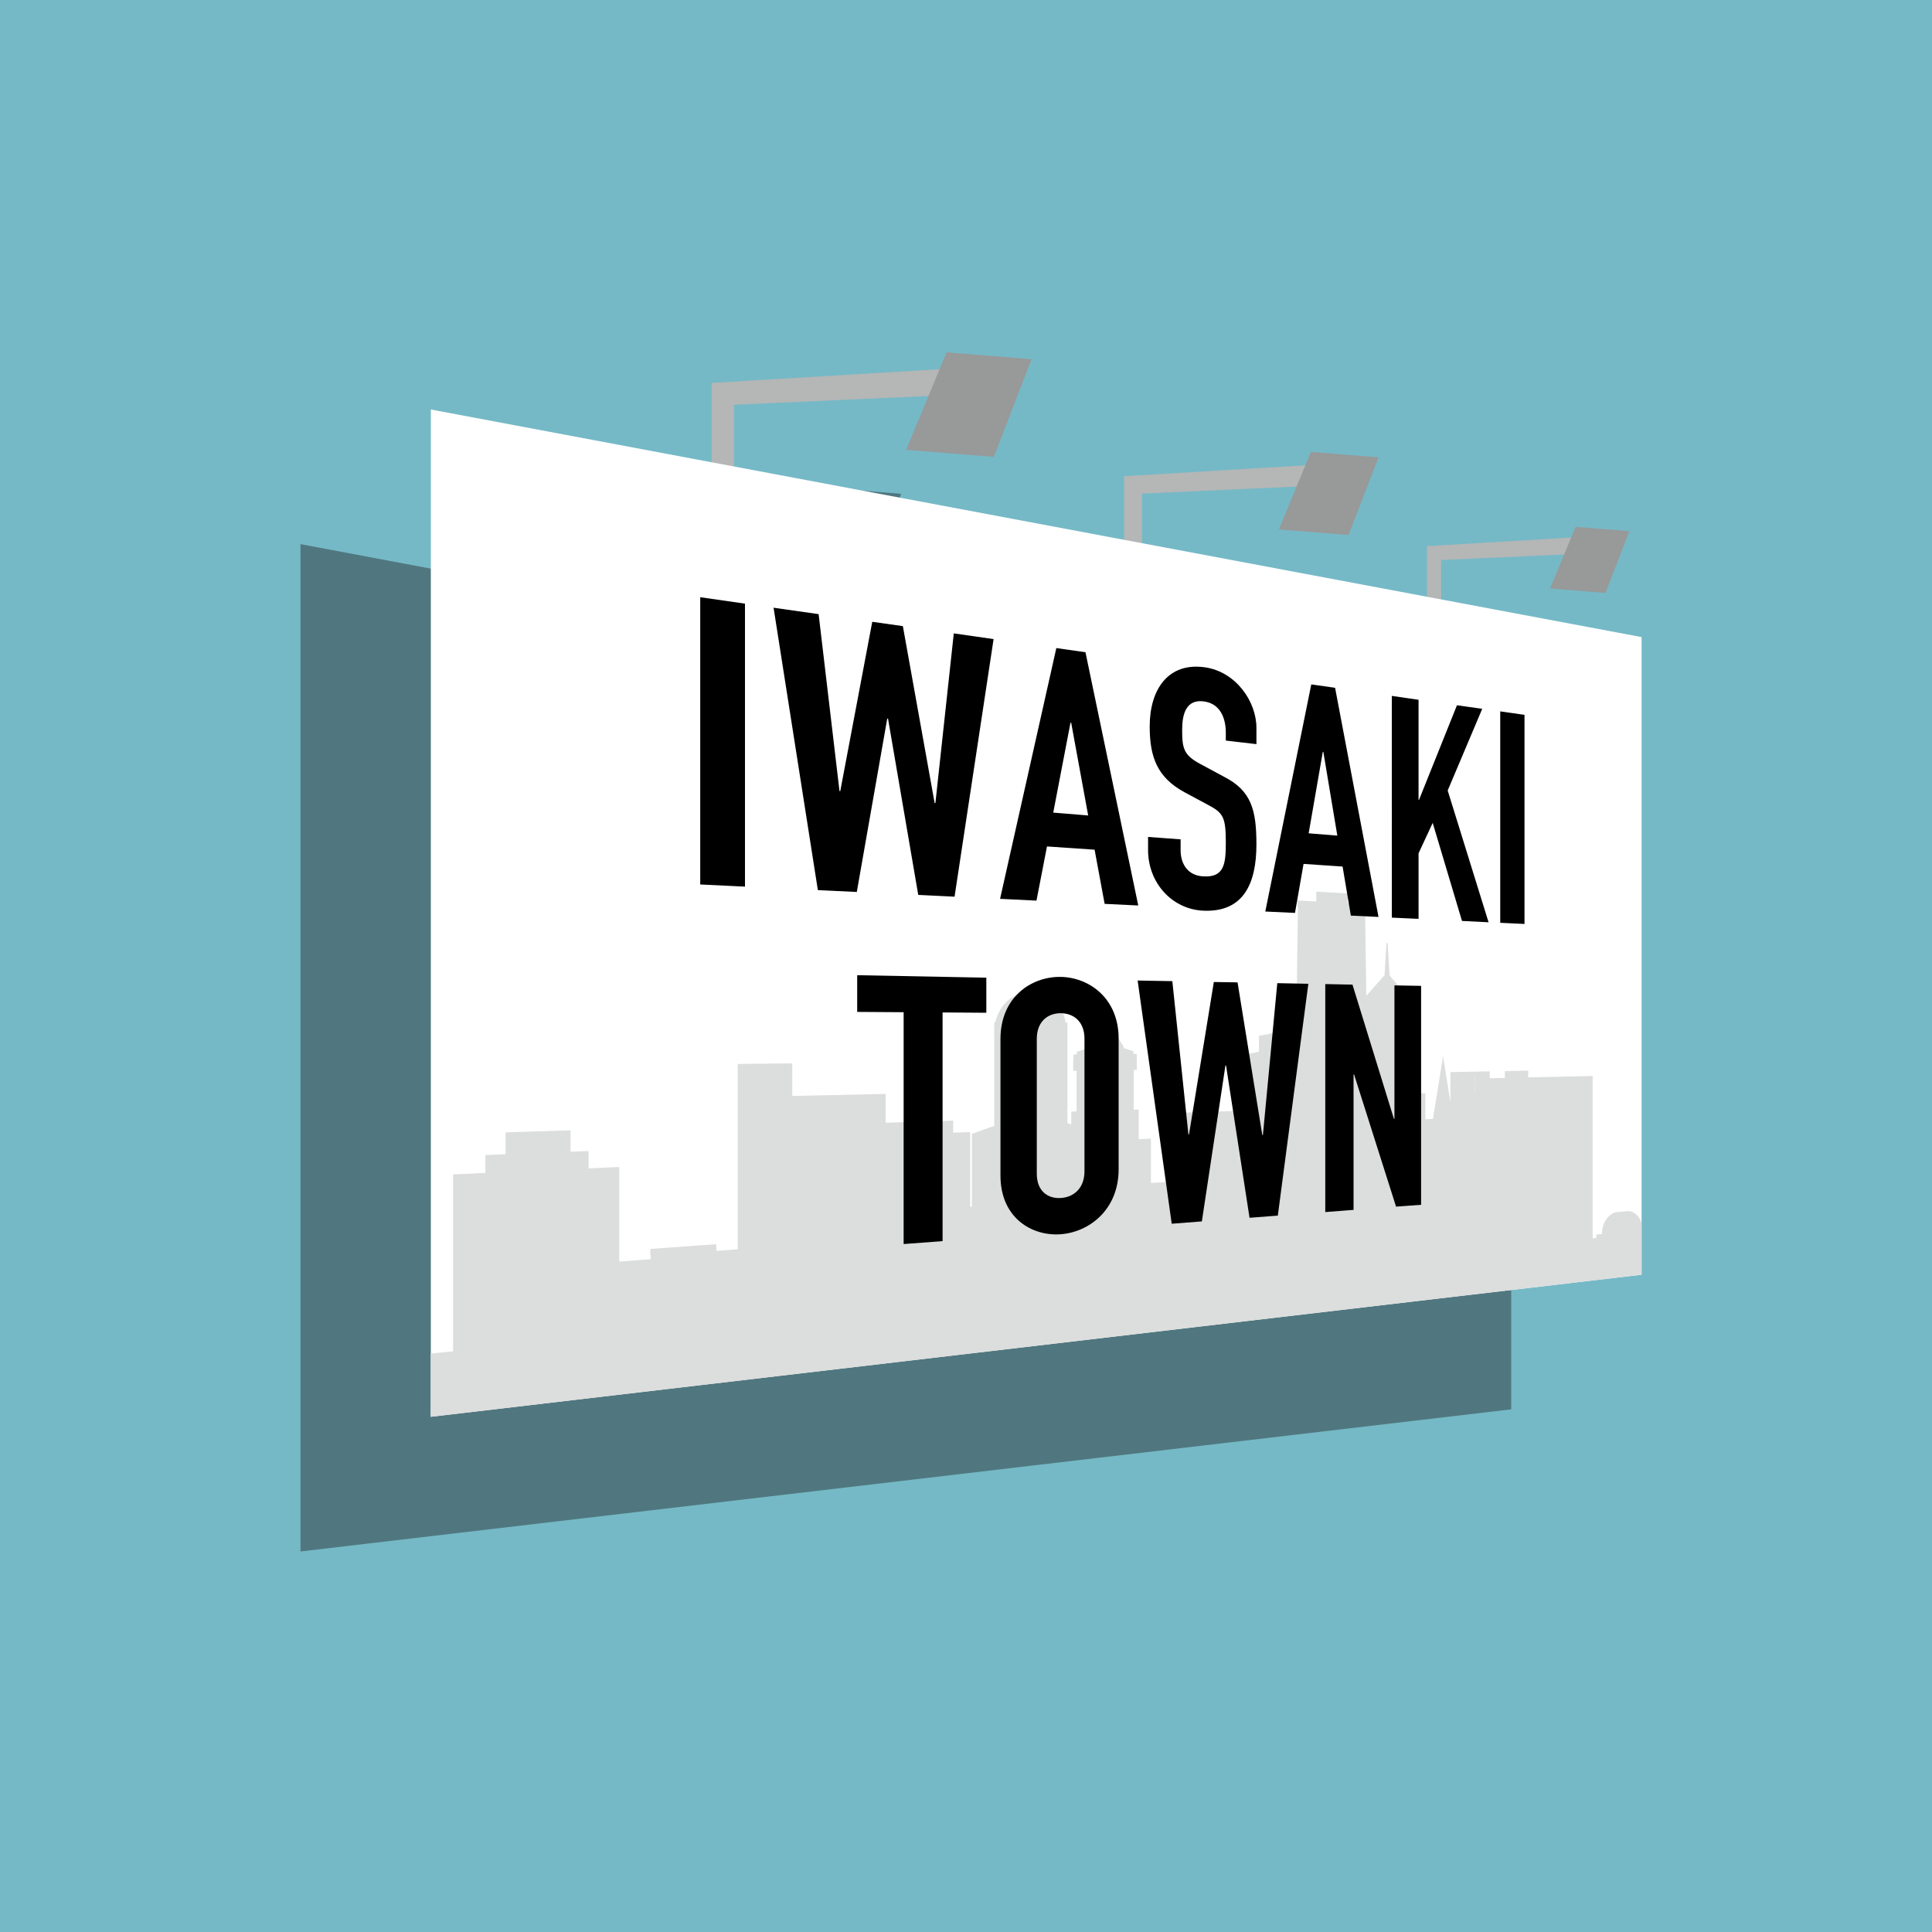
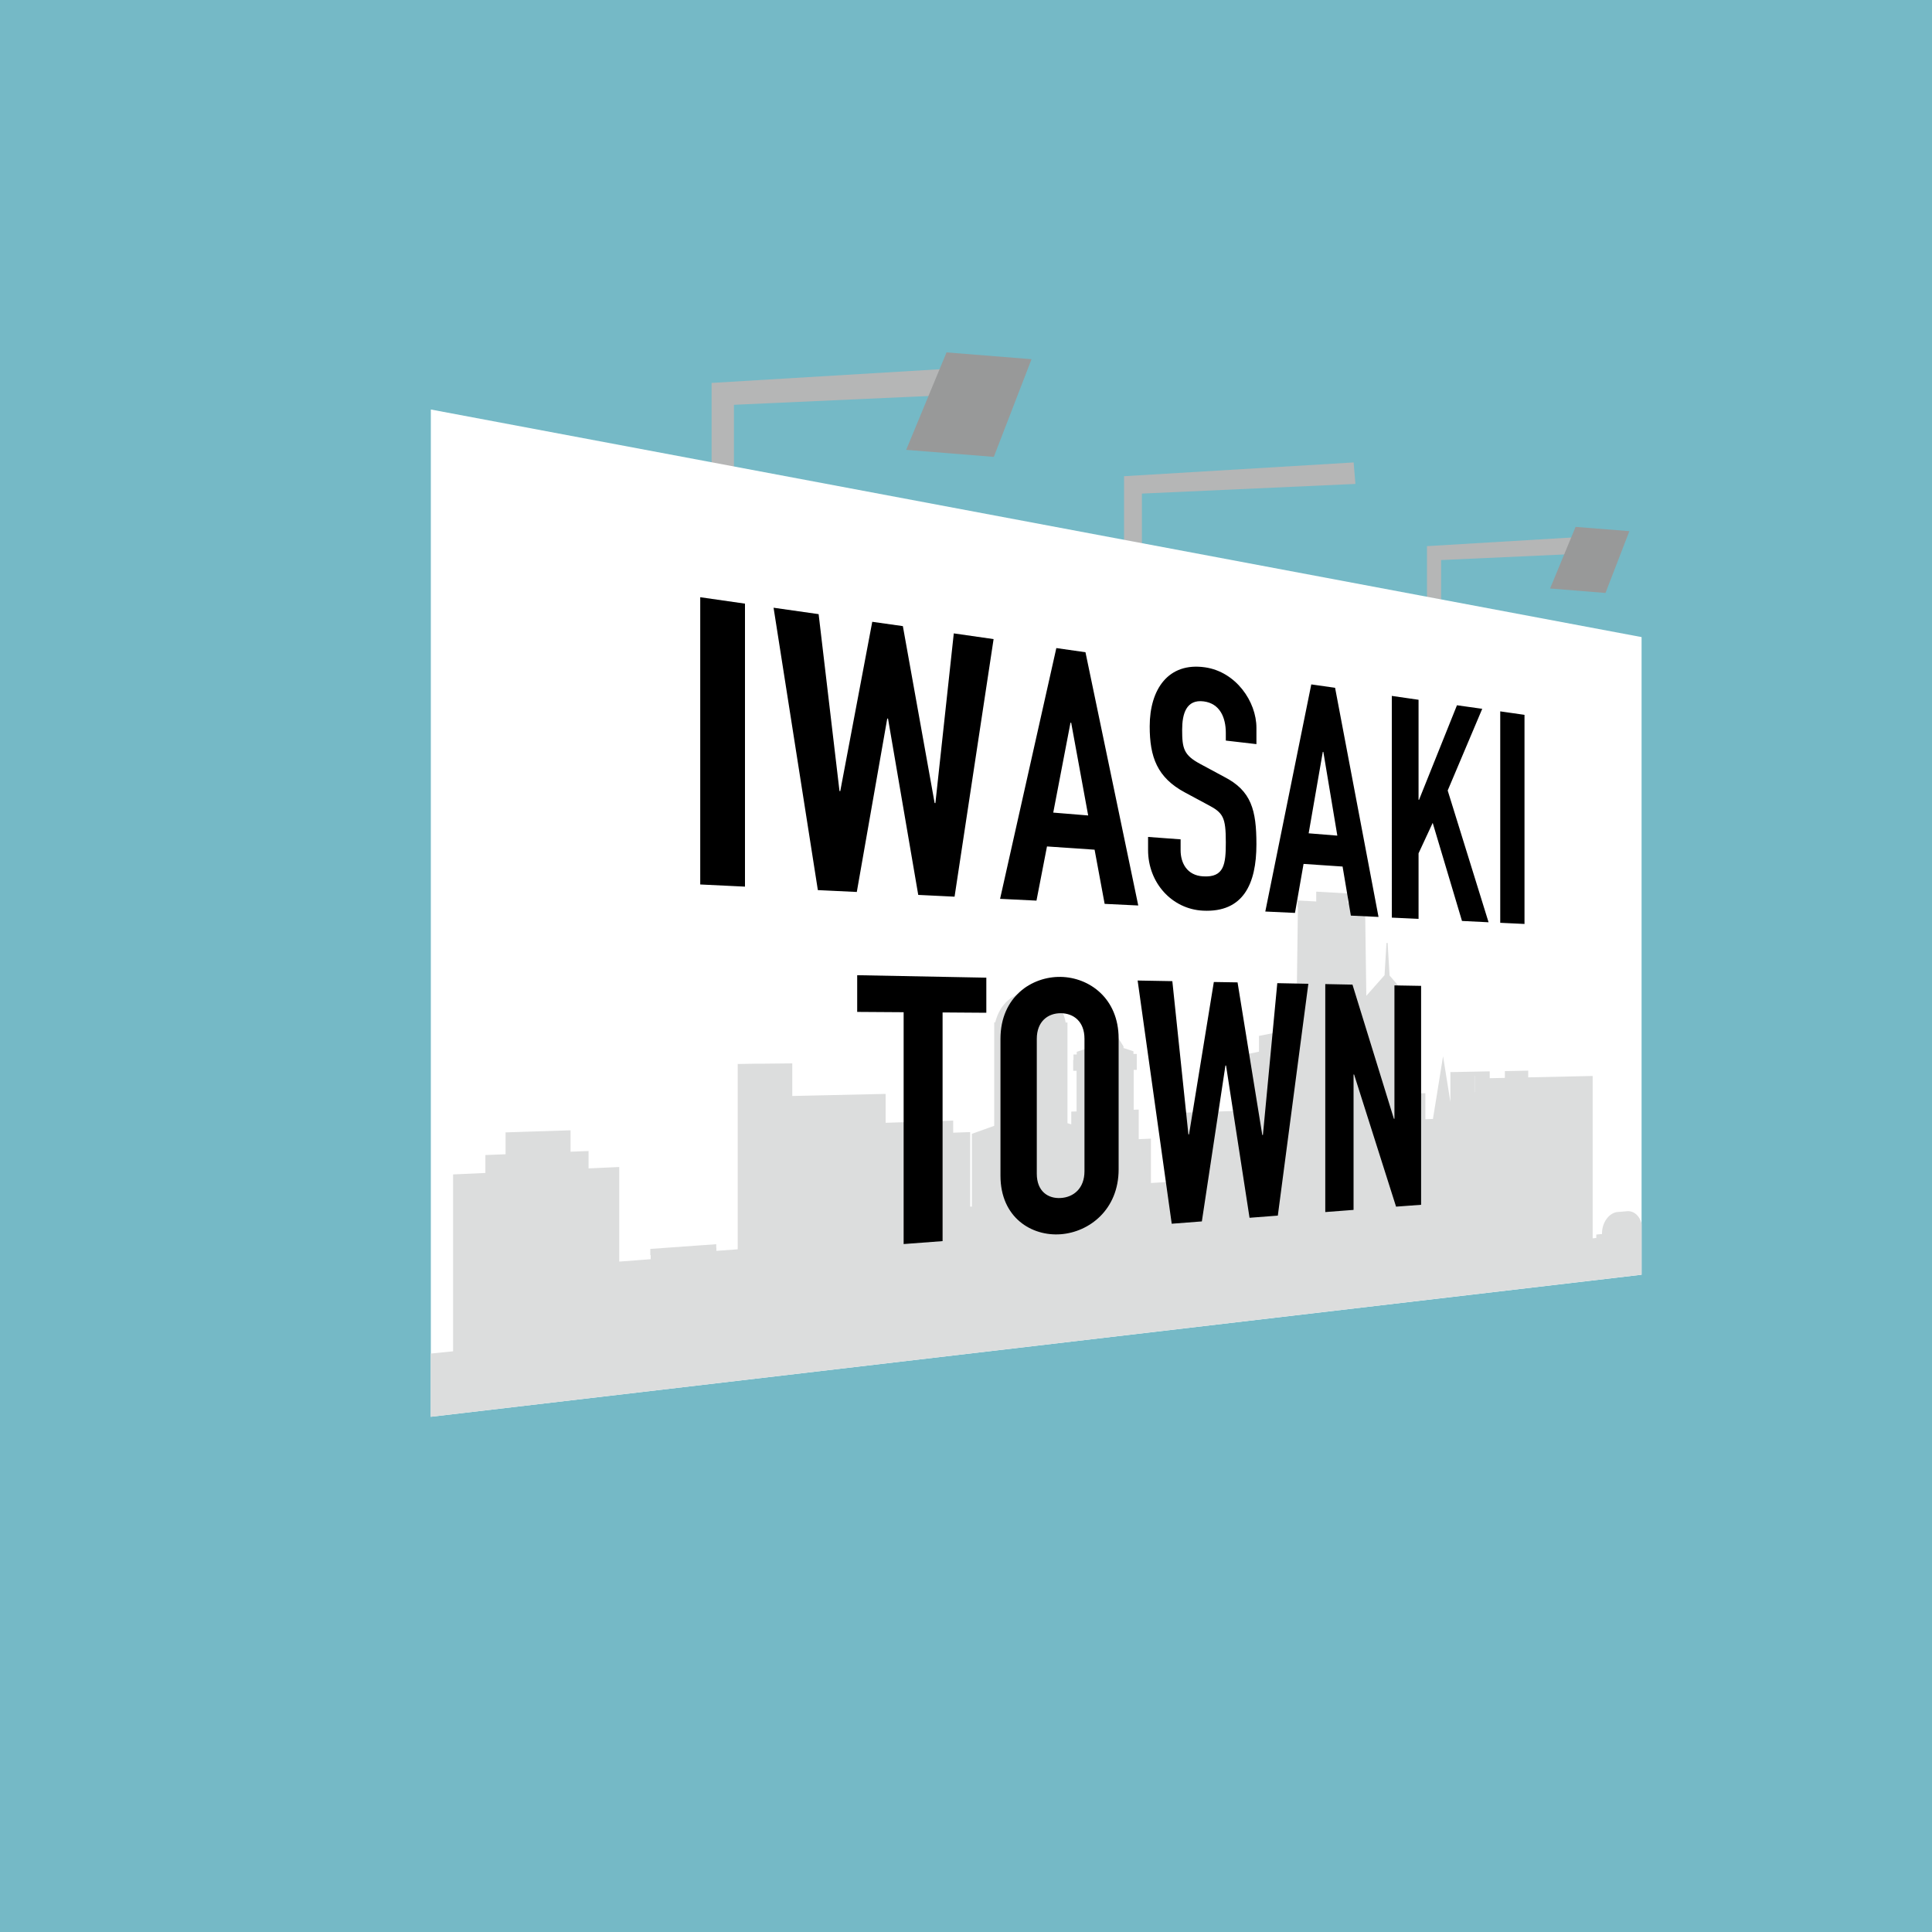
<svg xmlns="http://www.w3.org/2000/svg" id="a" viewBox="0 0 250 250">
  <defs>
    <style>.d{fill:#b5b6b6}.e{fill:#989999}</style>
  </defs>
  <path d="M0 0h250v250H0z" style="fill:#75b9c6" />
-   <path d="m75.21 77.24-36.33-6.83v130.35l156.67-18.39V99.86l-25.94-4.87v-5.1l15.92-.72-1.82 4.41 7.17.57 3.09-8-6.96-.55-.57 1.38-18.66 1.12v6.54l-36.89-6.93V81.3l20.02-.91-2.29 5.55 9.01.71 3.88-10.05-8.75-.7-.72 1.74-23.46 1.4v8.23L78.1 77.79V69.8l25.17-1.13-2.88 6.97 11.34.9 4.88-12.64-11-.88-.91 2.19-29.49 1.76v10.27z" style="fill:#50777f" />
  <path d="M92.08 59.97V49.55l37.34-2.24.29 3.5-34.74 1.57v8.11l-2.89-.52z" class="d" />
  <path d="m133.48 46.48-11-.88-5.22 12.61 11.34.91 4.88-12.64z" class="e" />
  <path d="M145.45 69.91v-8.29l29.71-1.78.23 2.78-27.63 1.25v6.45l-2.31-.41z" class="d" />
-   <path d="m178.38 59.18-8.75-.7-4.14 10.03 9.01.72 3.88-10.05z" class="e" />
  <path d="M184.65 77.26v-6.59l23.62-1.41.19 2.21-21.98 1v5.12l-1.83-.33z" class="d" />
  <path d="m210.84 68.73-6.96-.55-3.3 7.97 7.17.58 3.09-8z" class="e" />
  <path d="M212.42 164.95 55.75 183.33V52.99l156.67 29.45v82.51z" style="fill:#fff" />
  <path d="m55.75 183.33 156.67-18.39v-6.58c-.24-1.01-.98-1.7-1.87-1.63l-1.3.11c-1.07.15-1.95 1.36-1.95 2.76v.08l-.74.07v.44l-.47.05v-21.01l-8.34.18v-.87l-1.88.04-1.14.02v.88l-1.96.04v-.89l-1.95.04-3.14.06v3.87l-.95-5.93-.9 5.61-.41 2.51-.98.04v-3.37l-.92.02v-7.93h-1.17V129.19l-2.54-2.96-.25-4.21H179.41l-.25 4.17-2.36 2.67-.15-11.03v-.86l-2.26-.12v-1.24l-4.07-.23v1.27l-2.41-.13v.87h.04l-.22 16.6-2.17-.41-.12-3.11-.12 3.1-2.41.48v2.04l-2.8.58v7.08l-3.99.13-2.98.1v1.43l-1.88.07v7.46l-2.33.14v-5.74l-1.58.07v-3.83l-.65.02v-5.16h.4v-2.06h-.43v-.34l-1.29-.43v-.21l-2.15-3.36-.19-2.92-.19 2.95-2.16 3.36v.21l-1.36.47v.34h-.42v.7h-.04v1.41h.44v5.26l-.69.02v1.65l-.49-.15V132.31h-.24c-.3-2-1.84-3.57-3.82-3.88a.915.915 0 0 0-.88-.83.89.89 0 0 0-.89.88c-.16.04-.38.11-.64.22-.05.02-.09.05-.13.07-.2.09-.39.19-.62.33-.27.18-.53.38-.76.62 0 0-.01 0-.02.01-.04.04-.06.08-.09.12-.19.21-.36.42-.51.66-.14.22-.23.41-.33.6-.01.03-.03.06-.04.09-.27.61-.37 1.09-.37 1.09h-.14v13.39l-2.89 1.04v9.41l-.22.01v-9.65l-2.2.08V145l-3.61.12-5.13.17v-3.74l-8.03.18-4.05.09v-4.22l-3.82.04h-.82l-2.42.04v23.98l-2.76.2v-.4h-.02V161l-2.25.16-6.28.45v.81h.05v.52l-1.31.1-2.76.21v-12.24l-3.97.18v-2.25l-2.33.09v-2.77l-5.94.19-2.47.08v2.83l-2.61.1v2.32l1.33-.06-5.51.25v.54l5.51-.26-5.51.26v22.35l-2.9.29v8.21ZM195.9 139.1v.36-.36Zm-5.08.11h.03v2.11h-.02v-2.11ZM155 154.19v-8.06 8.06Z" style="fill:#dcdddd" />
  <path d="m90.61 77.28 5.79.83v36.62l-5.79-.28V77.28zM123.52 116.03l-4.7-.23-3.91-22.81-.1-.01-3.94 22.44-5.04-.24-5.73-36.54 5.83.83 2.7 22.89.1.01 4.14-21.91 3.96.56 4.11 22.89.1.01 2.38-21.96 5.15.74-5.05 33.33zM136.69 83.86l3.77.54 6.83 32.77-4.35-.21-1.3-7.01-6.16-.42-1.36 7.01-4.71-.23 7.28-32.45Zm1.92 9.66h-.09l-2.23 11.63 4.52.37-2.2-12ZM162.58 96.29l-3.96-.46v-.99c0-2.03-.79-3.81-2.86-4.08-2.26-.29-2.79 1.61-2.79 3.68 0 2.41.2 3.27 2.35 4.42l3.1 1.67c3.51 1.8 4.16 4.3 4.16 8.73 0 5.11-1.7 8.83-6.9 8.58-4.01-.19-7.12-3.58-7.12-7.85v-1.69l4.21.31v1.41c0 1.63.81 3.26 2.91 3.38 2.74.17 2.94-1.59 2.94-4.4 0-3.28-.35-3.83-2.34-4.87l-2.94-1.58c-3.61-1.93-4.57-4.6-4.57-8.56 0-4.8 2.41-8.32 7.15-7.64 4.03.58 6.66 4.45 6.66 7.82v2.13ZM169.67 88.56l3.09.44 5.62 29.65-3.58-.17-1.07-6.35-5.05-.34-1.11 6.34-3.84-.18 5.95-29.39Zm1.57 8.73h-.07l-1.83 10.54 3.71.3-1.81-10.84ZM180.1 90.05l3.46.5v12.94l.06.01 4.91-12.24 3.27.46-4.47 10.57 5.29 17.05-3.44-.17-3.79-12.69-1.83 3.94v8.48l-3.46-.16V90.05zM194.13 92.05l3.14.45v27.06l-3.14-.15V92.05zM116.93 130.98l-6.01-.04v-4.75l16.71.32v4.54l-5.66-.04v29.59l-5.04.38v-30zM129.46 134.44c0-5.46 4.06-8.1 7.81-8.03 3.67.07 7.48 2.76 7.48 7.98v16.92c0 5.22-3.8 8.12-7.48 8.4-3.75.29-7.81-2.13-7.81-7.58v-17.68Zm4.7 17.44c0 2.27 1.45 3.25 3.11 3.14 1.65-.1 3.06-1.24 3.06-3.47v-17.14c0-2.23-1.41-3.29-3.06-3.3-1.66-.01-3.11 1.05-3.11 3.32v17.45ZM165.35 157.3l-3.66.28-3.04-19.7h-.08l-3.05 20.17-3.9.3-4.41-31.47 4.49.08 2.08 19.84.08-.01 3.21-19.72 3.07.05 3.2 19.75h.08l1.86-19.65 4.02.08-3.95 30zM171.49 127.34l3.52.07 5.36 17.36h.07v-17.26l3.45.06v28.33l-3.24.24-5.43-17.1h-.07v17.52l-3.66.28v-29.5z" />
</svg>